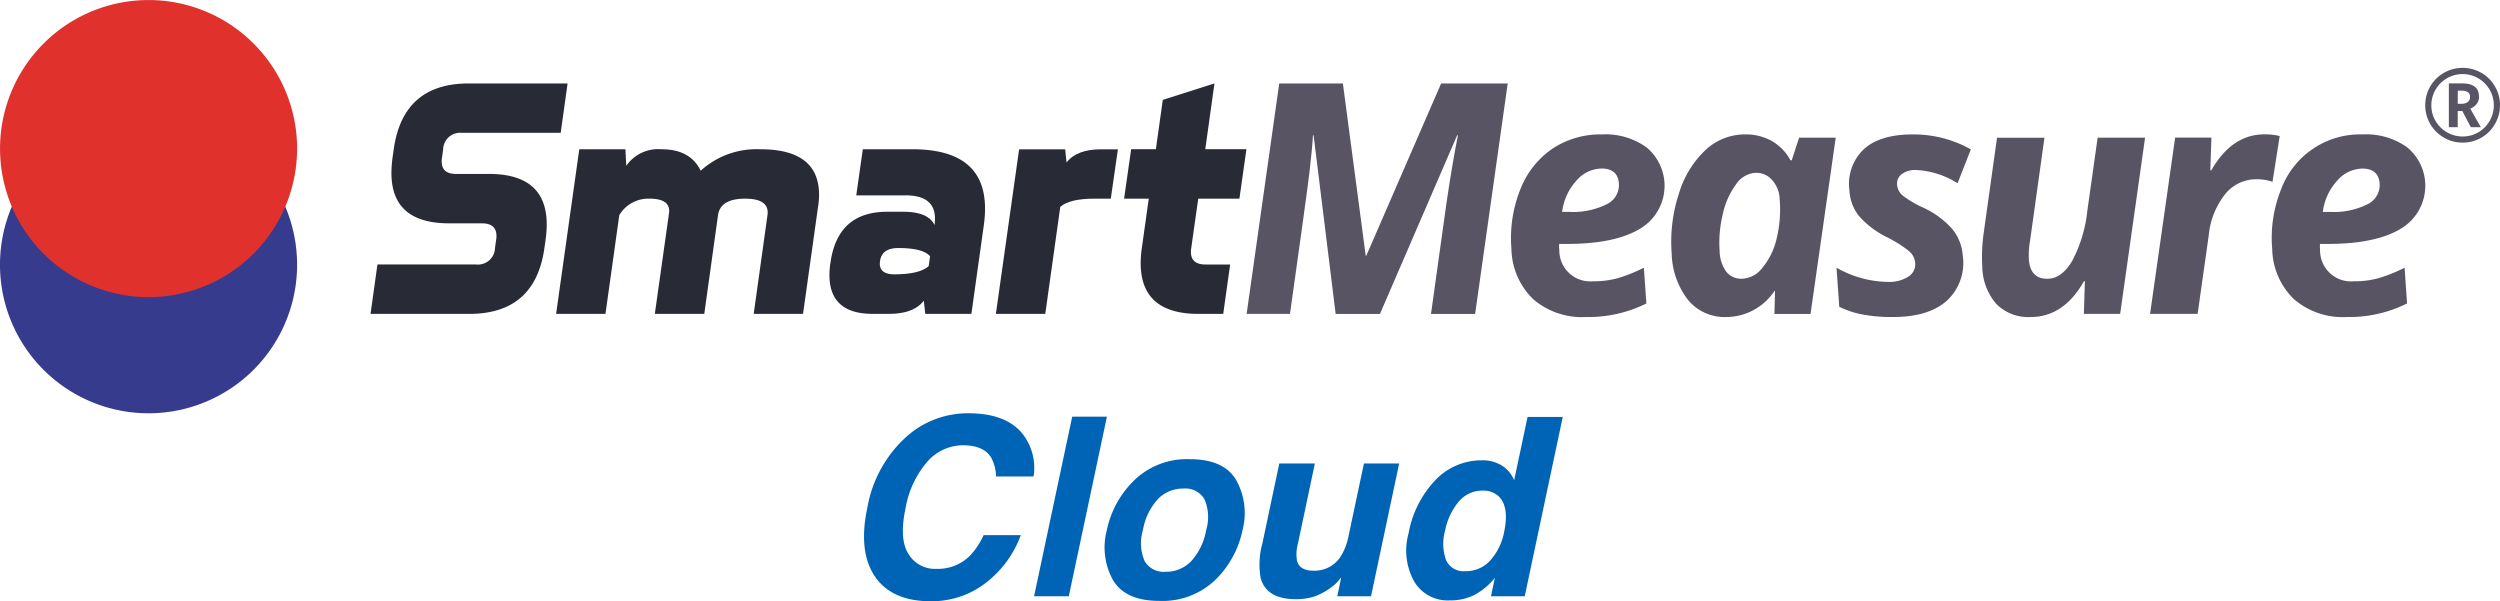
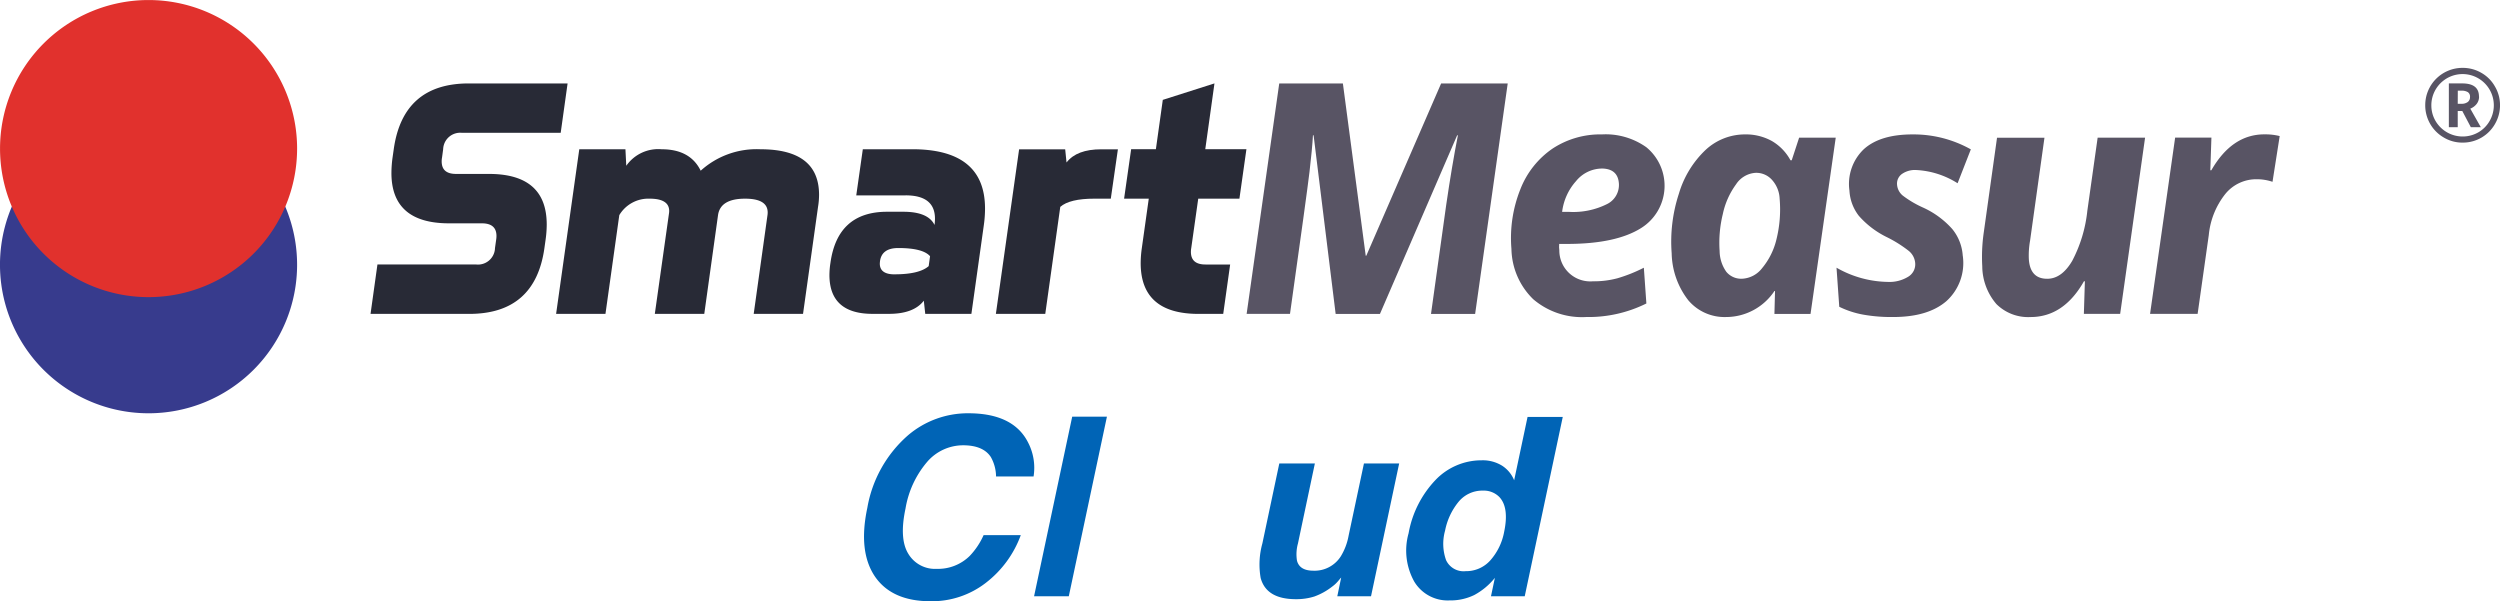
<svg xmlns="http://www.w3.org/2000/svg" id="logo_cloud" width="328.604" height="79.031" viewBox="0 0 328.604 79.031">
  <g id="グループ_4524" data-name="グループ 4524" transform="translate(0 0)">
    <g id="グループ_4321" data-name="グループ 4321" transform="translate(48.705 8.921)">
      <path id="パス_841" data-name="パス 841" d="M162.52,615.516l.906-6.492h12.986a2.237,2.237,0,0,0,2.456-2h0c0-.054.009-.108.01-.164l.152-1.079a3.381,3.381,0,0,0,.042-.5q0-1.662-1.907-1.666h-4.323q-7.578,0-7.577-6.621a15.229,15.229,0,0,1,.149-2.032l.154-1.079q1.21-8.66,9.87-8.657h12.982l-.906,6.491H174.53a2.241,2.241,0,0,0-2.455,2c-.006.054-.01.108-.012.163l-.145,1.079a2.6,2.6,0,0,0-.048.511c0,1.105.625,1.65,1.887,1.65h4.326q7.6,0,7.595,6.664a14.453,14.453,0,0,1-.152,2l-.152,1.082q-1.214,8.643-9.871,8.652Z" transform="translate(-162.52 -583.18)" fill="#282a36" />
      <path id="パス_842" data-name="パス 842" d="M188.293,591.143l.11,2.172a5.123,5.123,0,0,1,4.651-2.172q3.75,0,5.132,2.819a10.933,10.933,0,0,1,7.851-2.819q7.712,0,7.707,6a9.925,9.925,0,0,1-.135,1.572l-1.972,14.065h-6.484l1.812-12.979a2.482,2.482,0,0,0,.025-.345q0-1.818-2.969-1.818-3.25,0-3.557,2.165l-1.808,12.977h-6.5l1.862-13.2a2.326,2.326,0,0,0,.026-.318c0-1.086-.861-1.625-2.578-1.625a4.447,4.447,0,0,0-3.98,2.165l-1.818,12.98h-6.487l3.046-21.639Z" transform="translate(-154.79 -580.445)" fill="#282a36" />
      <path id="パス_843" data-name="パス 843" d="M213.739,597.2h-6.488l.862-6.065h6.5q9.563,0,9.564,7.791a15.721,15.721,0,0,1-.155,2.164l-1.638,11.683h-6.065l-.19-1.73q-1.322,1.726-4.569,1.73h-2.162q-5.667,0-5.674-5.109a10.665,10.665,0,0,1,.135-1.6q.931-6.7,7.423-6.711h2.161q3.25,0,4.095,1.733a6.129,6.129,0,0,0,.06-.818q0-3.072-3.853-3.071m-1.451,10.378q3.25,0,4.477-1.079l.18-1.3c-.629-.717-2.017-1.075-4.181-1.075q-2.165,0-2.4,1.732c-.01.11-.023.224-.023.321,0,.94.656,1.407,1.947,1.407" transform="translate(-143.408 -580.44)" fill="#282a36" />
      <path id="パス_844" data-name="パス 844" d="M225.16,612.773h-6.492l3.054-21.632h6.056l.176,1.732q1.337-1.737,4.581-1.732h2.172l-.934,6.488h-2.165q-3.241,0-4.475,1.077Z" transform="translate(-136.473 -580.437)" fill="#282a36" />
      <path id="パス_845" data-name="パス 845" d="M239.007,606.864a2.943,2.943,0,0,0-.045.495c0,1.111.632,1.666,1.91,1.666h3.248l-.911,6.492h-3.25q-7.593,0-7.6-6.668a14.526,14.526,0,0,1,.152-1.985l.912-6.491h-3.244l.928-6.5h3.251l.909-6.487,6.791-2.164-1.208,8.652h5.409l-.921,6.5h-5.413Z" transform="translate(-131.132 -583.18)" fill="#282a36" />
      <path id="パス_846" data-name="パス 846" d="M256.91,607.876l9.836-22.642H275.5l-4.283,30.294h-5.8l2-14.342q.747-5.11,1.536-9.139h-.1l-10.148,23.481h-5.82l-2.9-23.488H249.9c-.067,1.23-.218,2.815-.451,4.794s-1.091,8.2-2.566,18.685h-5.7l4.286-30.292h8.366l3,22.642Z" transform="translate(-126.029 -583.181)" fill="#585464" />
      <path id="パス_847" data-name="パス 847" d="M274.761,613.813a9.849,9.849,0,0,1-6.914-2.339,9.448,9.448,0,0,1-2.868-6.611,17.247,17.247,0,0,1,1.161-7.814,11.539,11.539,0,0,1,4.258-5.386,11.414,11.414,0,0,1,6.476-1.856,9.242,9.242,0,0,1,5.838,1.689,6.551,6.551,0,0,1-.665,10.607q-3.307,2.095-9.73,2.1h-1.063l-.015.433.034.419a4.061,4.061,0,0,0,4.051,4.073c.117,0,.236,0,.351-.013a11.884,11.884,0,0,0,3.243-.4,19.776,19.776,0,0,0,3.465-1.385l.332,4.7a17.09,17.09,0,0,1-7.956,1.78m2.035-19.514a4.434,4.434,0,0,0-3.325,1.653,7.388,7.388,0,0,0-1.827,4.042h.928a9.914,9.914,0,0,0,4.933-1.006,2.8,2.8,0,0,0,1.6-2.726c-.091-1.307-.859-1.969-2.31-1.969" transform="translate(-115.018 -581.062)" fill="#585464" />
      <path id="パス_848" data-name="パス 848" d="M286.5,613.808a6.235,6.235,0,0,1-4.952-2.206,10.383,10.383,0,0,1-2.183-6.18,20.2,20.2,0,0,1,.947-7.819,12.962,12.962,0,0,1,3.512-5.76,7.584,7.584,0,0,1,5.182-2.039,7.025,7.025,0,0,1,3.529.868,6.485,6.485,0,0,1,2.443,2.527h.168l.971-2.963h4.812L297.617,613.4h-4.746l.078-3.01h-.078a7.652,7.652,0,0,1-6.368,3.418m2.093-5.033a3.532,3.532,0,0,0,2.654-1.388,9.266,9.266,0,0,0,1.88-3.758,16.345,16.345,0,0,0,.427-5.378,3.935,3.935,0,0,0-.968-2.429,2.77,2.77,0,0,0-2.171-.968,3.306,3.306,0,0,0-2.579,1.495,10.189,10.189,0,0,0-1.754,3.935,15.84,15.84,0,0,0-.417,4.847,4.814,4.814,0,0,0,.881,2.733,2.522,2.522,0,0,0,2.048.909" transform="translate(-108.343 -581.058)" fill="#585464" />
      <path id="パス_849" data-name="パス 849" d="M310.744,605.749a6.757,6.757,0,0,1-2.162,5.977q-2.429,2.088-7.025,2.08a21.273,21.273,0,0,1-3.893-.313,11.981,11.981,0,0,1-3.155-1.033l-.362-5.137a13.957,13.957,0,0,0,6.746,1.867,4.687,4.687,0,0,0,2.663-.672,1.905,1.905,0,0,0,.931-1.831,2.3,2.3,0,0,0-.878-1.6,16.564,16.564,0,0,0-2.838-1.777,11.743,11.743,0,0,1-3.693-2.811,5.877,5.877,0,0,1-1.23-3.3,6.312,6.312,0,0,1,1.9-5.463q2.148-1.935,6.4-1.932a15.378,15.378,0,0,1,7.655,1.965l-1.741,4.455a11.169,11.169,0,0,0-5.462-1.741,2.979,2.979,0,0,0-1.865.529,1.552,1.552,0,0,0-.627,1.42,2.047,2.047,0,0,0,.755,1.417,13.326,13.326,0,0,0,2.6,1.543,11.5,11.5,0,0,1,3.893,2.841,6.153,6.153,0,0,1,1.383,3.516" transform="translate(-101.458 -581.057)" fill="#585464" />
      <path id="パス_850" data-name="パス 850" d="M309.186,590.1h6.235l-1.891,13.528a10.982,10.982,0,0,0-.161,2.468q.182,2.551,2.415,2.546,1.9,0,3.288-2.36a18.187,18.187,0,0,0,1.985-6.585l1.354-9.6h6.235l-3.276,23.162H320.6l.133-4.286h-.122q-2.668,4.7-7.021,4.7a5.919,5.919,0,0,1-4.487-1.707,7.7,7.7,0,0,1-1.858-4.942,22.454,22.454,0,0,1,.189-4.412Z" transform="translate(-95.398 -580.921)" fill="#585464" />
      <path id="パス_851" data-name="パス 851" d="M337.338,589.8a7.576,7.576,0,0,1,2,.224l-.944,6.011a6.423,6.423,0,0,0-2.09-.337,5.241,5.241,0,0,0-4.086,1.9,10.225,10.225,0,0,0-2.2,5.435l-1.467,10.357H322.3l3.294-23.162h4.769l-.146,4.291h.135q2.714-4.723,6.978-4.721" transform="translate(-88.396 -581.059)" fill="#585464" />
-       <path id="パス_852" data-name="パス 852" d="M343.063,613.812a9.816,9.816,0,0,1-6.908-2.339,9.441,9.441,0,0,1-2.866-6.611,17.085,17.085,0,0,1,1.159-7.814,11.084,11.084,0,0,1,10.732-7.24,9.259,9.259,0,0,1,5.838,1.689,6.551,6.551,0,0,1-.67,10.607q-3.3,2.095-9.728,2.1h-1.057l-.007.433.023.419a4.068,4.068,0,0,0,4.062,4.073c.113,0,.227,0,.34-.015a11.875,11.875,0,0,0,3.241-.4,19.877,19.877,0,0,0,3.469-1.385l.322,4.7a17.02,17.02,0,0,1-7.949,1.78M345.1,594.3a4.446,4.446,0,0,0-3.325,1.654,7.375,7.375,0,0,0-1.833,4.042h.935a9.9,9.9,0,0,0,4.932-1.007,2.8,2.8,0,0,0,1.6-2.726c-.092-1.307-.864-1.967-2.311-1.967" transform="translate(-83.331 -581.062)" fill="#585464" />
      <path id="パス_853" data-name="パス 853" d="M347.009,588.743a4.893,4.893,0,0,1,4.866-4.914h.05a4.867,4.867,0,0,1,2.443.644,4.716,4.716,0,0,1,1.8,1.8,4.808,4.808,0,0,1,.67,2.469,4.907,4.907,0,0,1-.65,2.44,4.857,4.857,0,0,1-4.263,2.471,4.755,4.755,0,0,1-2.5-.682,4.877,4.877,0,0,1-2.417-4.228m.805,0a4,4,0,0,0,.537,2.044A4.137,4.137,0,0,0,354,592.295l0,0a4.029,4.029,0,0,0,1.486-1.514,4.106,4.106,0,1,0-7.675-2.028m6.271-1.149a1.531,1.531,0,0,1-.3.944,1.976,1.976,0,0,1-.852.641l1.382,2.437h-1.312l-1.121-2.128h-.6v2.128h-1.167v-5.753h1.758c1.468,0,2.2.575,2.2,1.72m-2.79.957h.47a1.362,1.362,0,0,0,.842-.23.786.786,0,0,0,.3-.647.7.7,0,0,0-.3-.665,1.59,1.59,0,0,0-.834-.183h-.47Z" transform="translate(-76.936 -583.829)" fill="#585464" />
    </g>
    <g id="グループ_4319" data-name="グループ 4319">
      <path id="パス_3674" data-name="パス 3674" d="M168.3,607.694a19.524,19.524,0,0,1-19.527,19.524h0a19.526,19.526,0,0,1,0-39.052h.006A19.525,19.525,0,0,1,168.3,607.688v.006" transform="translate(-129.249 -572.896)" fill="#373b8d" />
      <path id="パス_3675" data-name="パス 3675" d="M168.3,597.266a19.523,19.523,0,0,1-19.521,19.524h-.007a19.518,19.518,0,0,1-19.518-19.519v0a19.527,19.527,0,0,1,19.52-19.531h0a19.528,19.528,0,0,1,19.527,19.53h0" transform="translate(-129.249 -577.735)" fill="#e1312d" />
    </g>
  </g>
  <g id="グループ_4525" data-name="グループ 4525" transform="translate(113.562 54.322)">
    <path id="パス_4712" data-name="パス 4712" d="M362.852,592.466a12.111,12.111,0,0,1,7.959-2.915q5.957,0,7.88,3.907a7.21,7.21,0,0,1,.688,4.4h-4.932a5.285,5.285,0,0,0-.689-2.562q-1.008-1.537-3.651-1.537a6.239,6.239,0,0,0-4.708,2.171,12.644,12.644,0,0,0-2.852,6.143q-.848,3.972.369,5.948A4.091,4.091,0,0,0,366.664,610a5.929,5.929,0,0,0,4.324-1.7,9.614,9.614,0,0,0,1.825-2.736H377.7a13.944,13.944,0,0,1-4.6,6.277,11.588,11.588,0,0,1-7.262,2.417q-5.092,0-7.32-3.267-2.209-3.283-.992-9A16.333,16.333,0,0,1,362.852,592.466Z" transform="translate(-357.087 -589.551)" fill="#0064b6" />
    <path id="パス_4713" data-name="パス 4713" d="M376.924,613.464H372.36l5.012-23.607h4.564Z" transform="translate(-350.002 -589.409)" fill="#0064b6" />
-     <path id="パス_4714" data-name="パス 4714" d="M385.916,612.3q-4.5,0-6.125-2.732a8.854,8.854,0,0,1-.809-6.574,12.741,12.741,0,0,1,3.6-6.548,9.939,9.939,0,0,1,7.3-2.773q4.5,0,6.117,2.773a8.911,8.911,0,0,1,.817,6.548,12.694,12.694,0,0,1-3.61,6.574A10,10,0,0,1,385.916,612.3Zm6.118-9.306a5.923,5.923,0,0,0-.217-4.043,2.89,2.89,0,0,0-2.778-1.415,4.53,4.53,0,0,0-3.379,1.415,8.1,8.1,0,0,0-1.938,4.043,5.965,5.965,0,0,0,.215,4.053,2.887,2.887,0,0,0,2.78,1.423,4.513,4.513,0,0,0,3.379-1.423A8.135,8.135,0,0,0,392.034,602.995Z" transform="translate(-347.057 -587.639)" fill="#0064b6" />
    <path id="パス_4715" data-name="パス 4715" d="M399.883,594.058l-2.225,10.52a5.292,5.292,0,0,0-.129,2.243q.336,1.328,2.162,1.331a4.084,4.084,0,0,0,3.6-1.89,7.9,7.9,0,0,0,1.025-2.708l2.017-9.495h4.629l-3.7,17.457H402.83l.512-2.467c-.053.053-.192.214-.416.48a4.29,4.29,0,0,1-.752.7,8.448,8.448,0,0,1-2.361,1.315,7.853,7.853,0,0,1-2.427.351q-3.876,0-4.629-2.786a10.329,10.329,0,0,1,.224-4.535l2.227-10.52Z" transform="translate(-340.616 -587.46)" fill="#0064b6" />
    <path id="パス_4716" data-name="パス 4716" d="M419.949,598.207l1.763-8.328h4.627l-5,23.574h-4.436l.512-2.421a8.85,8.85,0,0,1-2.715,2.26,7.162,7.162,0,0,1-3.259.705,5.121,5.121,0,0,1-4.622-2.475,8.365,8.365,0,0,1-.744-6.352,13.6,13.6,0,0,1,3.563-7.028,8.355,8.355,0,0,1,6.046-2.562,4.82,4.82,0,0,1,2.666.7A4.094,4.094,0,0,1,419.949,598.207Zm-1.313,6.772q.672-3.2-.64-4.581a2.854,2.854,0,0,0-2.132-.833,4.036,4.036,0,0,0-3.257,1.515,8.565,8.565,0,0,0-1.739,3.756A6.378,6.378,0,0,0,411,608.7a2.533,2.533,0,0,0,2.578,1.451,4.248,4.248,0,0,0,3.26-1.442A7.773,7.773,0,0,0,418.636,604.979Z" transform="translate(-334.489 -589.399)" fill="#0064b6" />
  </g>
</svg>